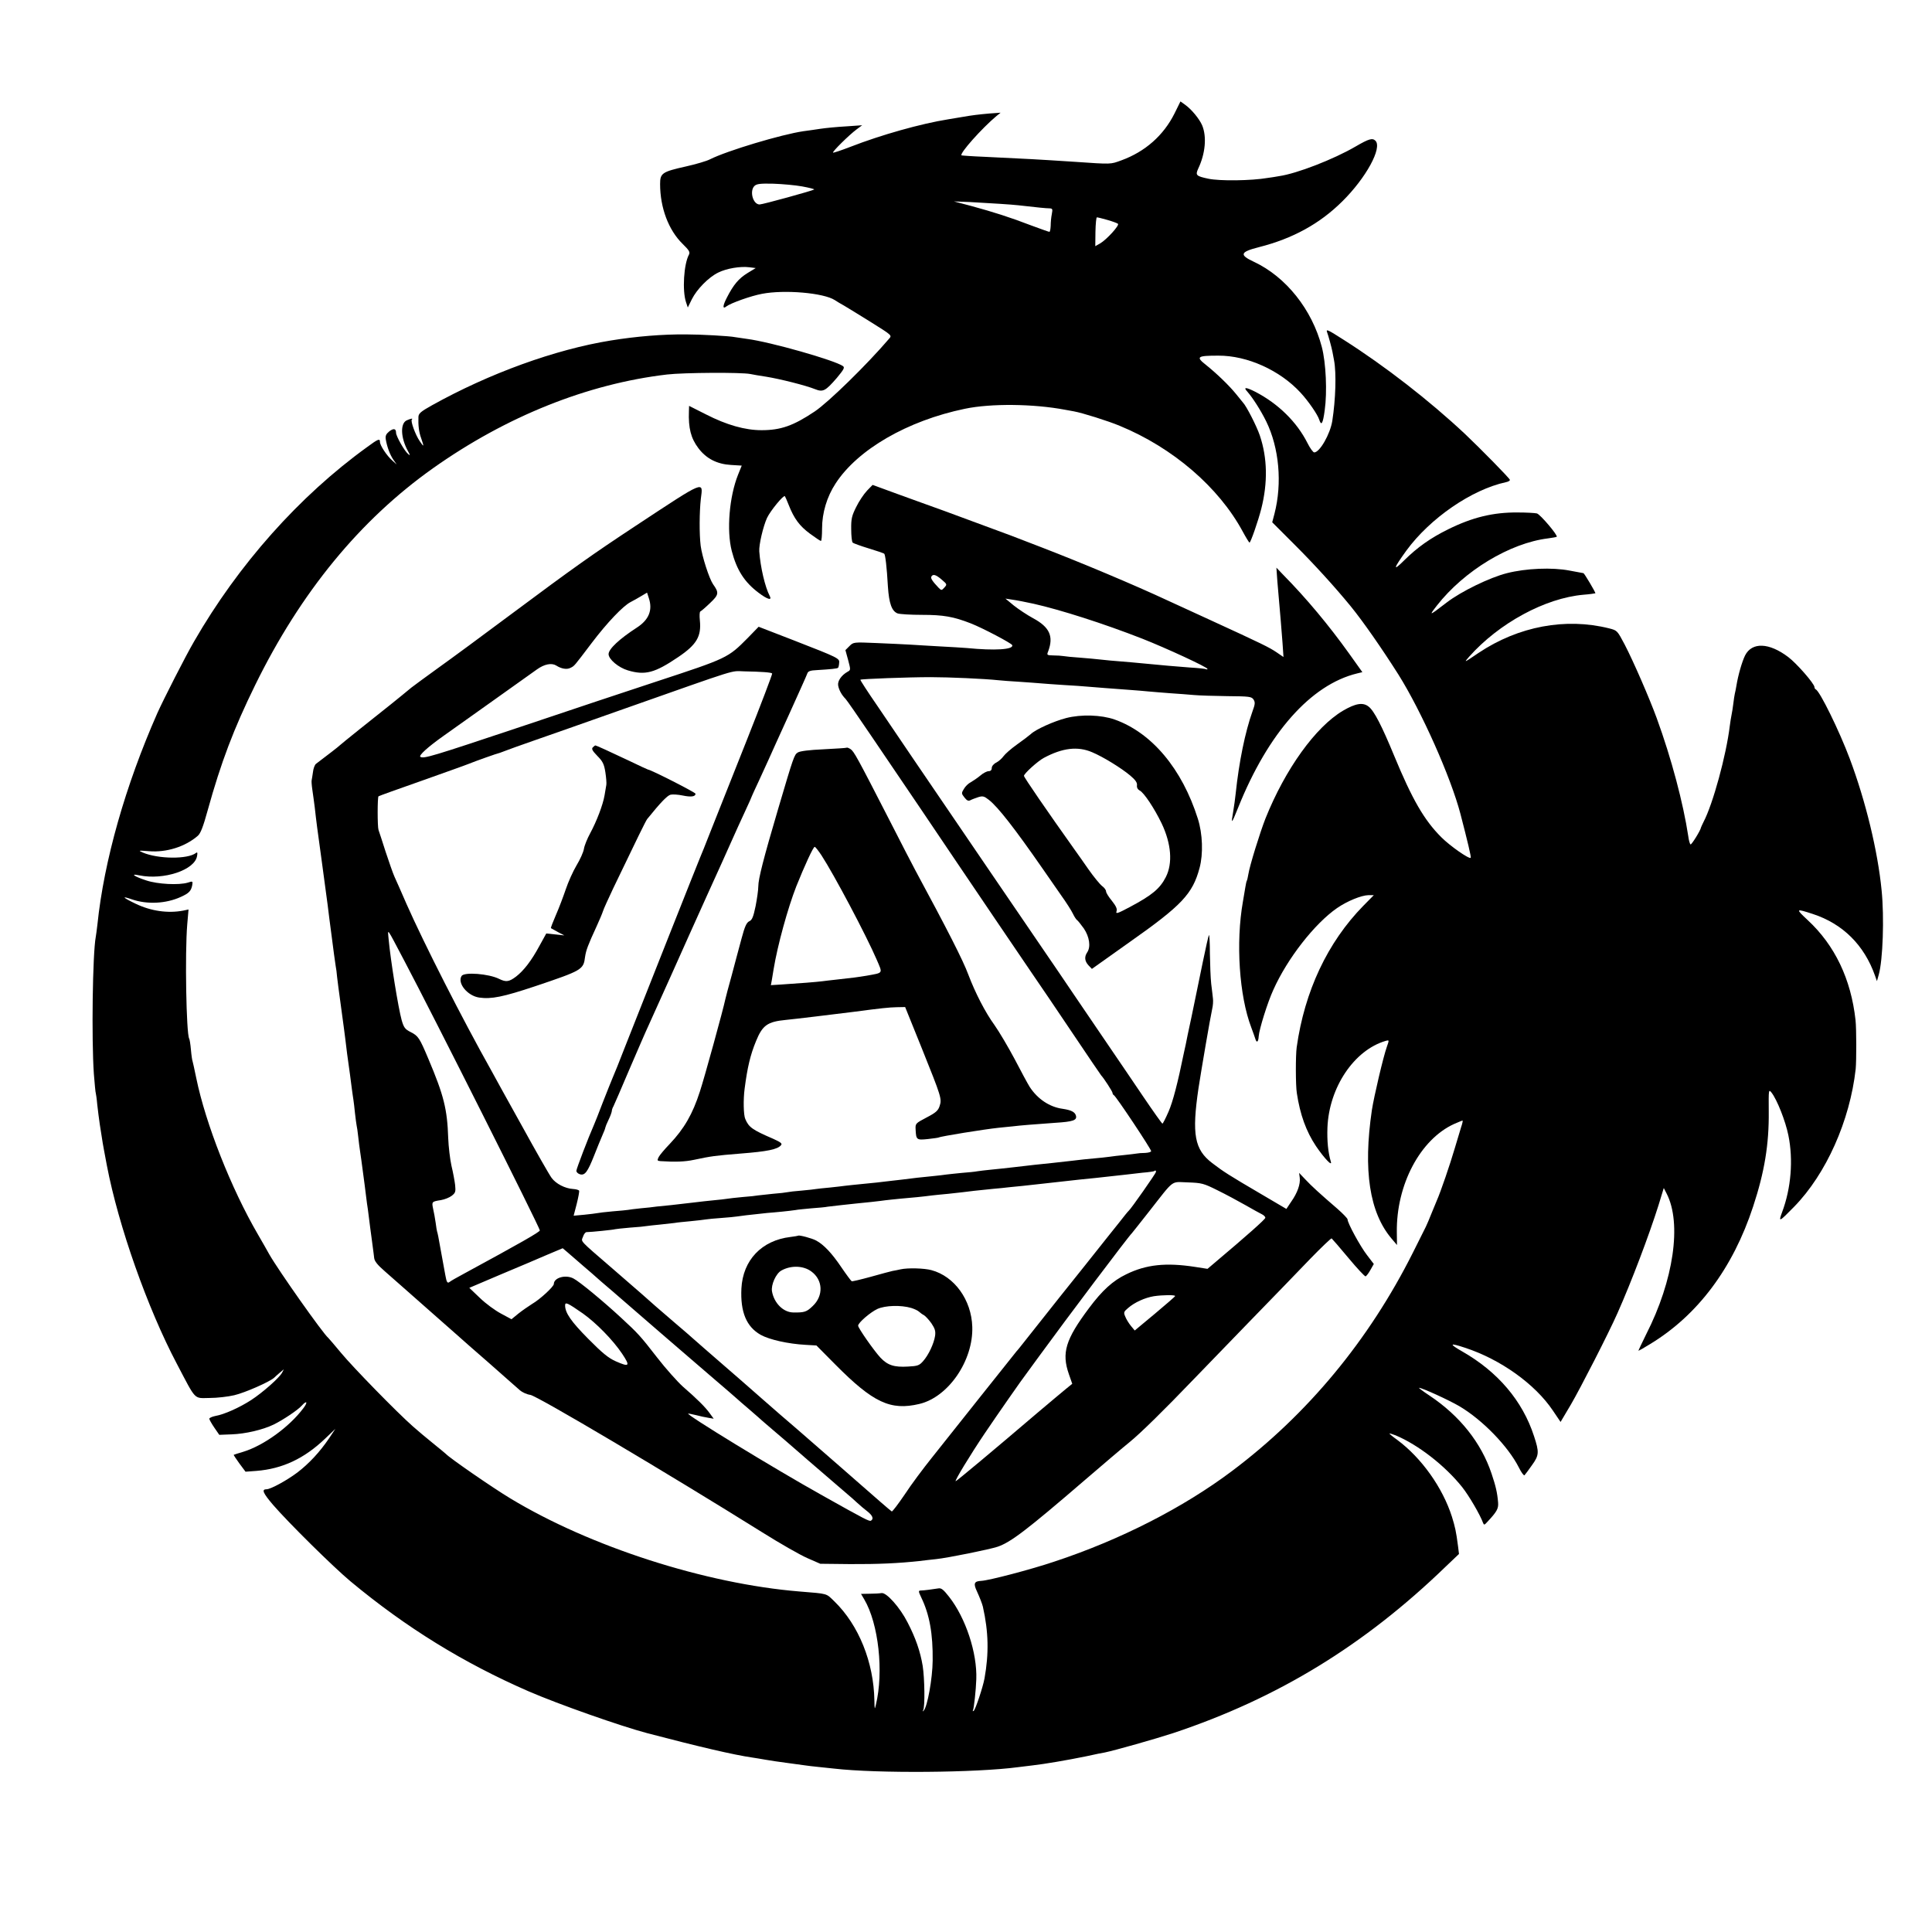
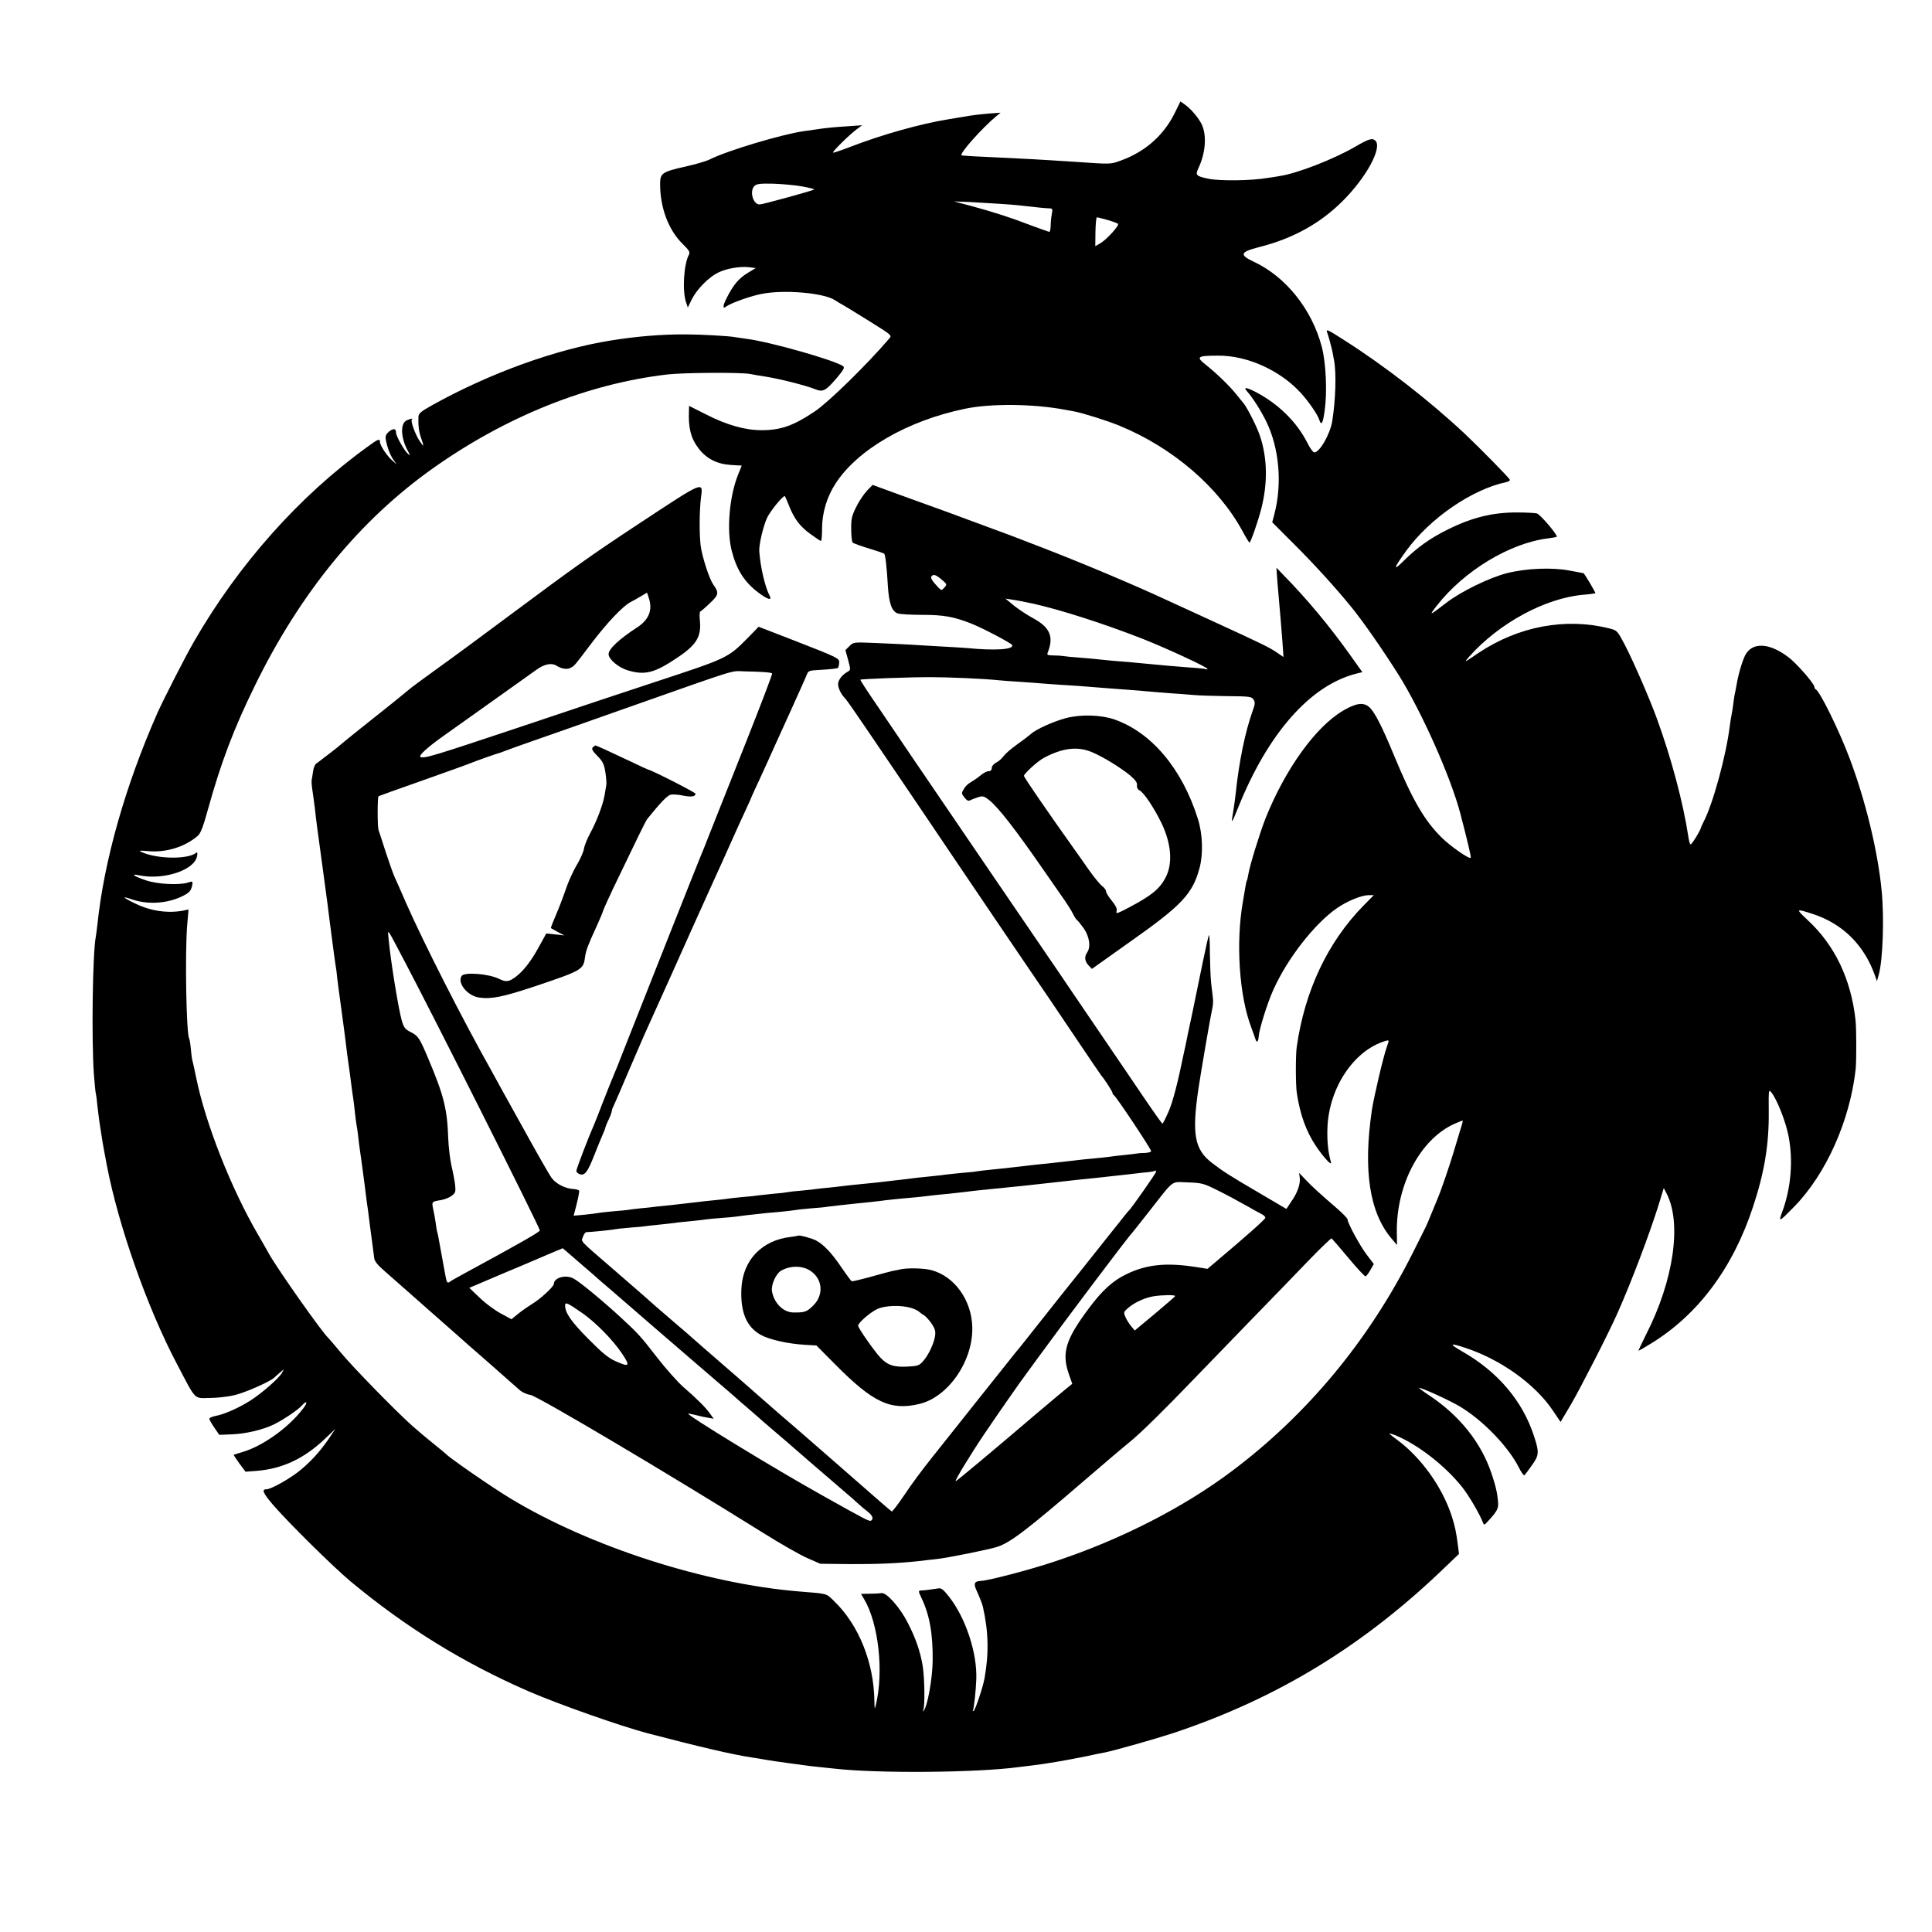
<svg xmlns="http://www.w3.org/2000/svg" version="1.0" width="1200pt" height="1200pt" viewBox="0 0 1200 1200" preserveAspectRatio="xMidYMid meet">
  <g transform="translate(0,1200) scale(0.1,-0.1)" fill="#000000" stroke="none">
    <path d="M7295 11295 c-68 -136 -182 -237 -330 -291 -69 -25 -58 -25 -290 -9 -246 16 -287 18 -559 31 -77 3 -143 8 -144 9 -13 12 127 169 218 245 l25 20 -70 -5 c-67 -6 -109 -11 -165 -21 -14 -2 -54 -9 -90 -15 -170 -27 -418 -97 -608 -171 -57 -22 -105 -38 -108 -36 -5 6 99 109 146 144 l35 26 -100 -7 c-55 -3 -127 -10 -160 -15 -33 -5 -80 -12 -105 -15 -136 -20 -474 -121 -581 -175 -19 -10 -86 -30 -149 -44 -148 -33 -160 -42 -160 -109 0 -147 52 -286 140 -372 41 -40 47 -51 39 -67 -32 -59 -42 -224 -18 -295 l11 -33 25 51 c31 62 104 137 164 166 52 26 138 40 193 33 l40 -5 -51 -31 c-55 -34 -87 -72 -128 -152 -27 -52 -28 -75 -3 -55 26 20 151 65 221 78 139 27 383 6 452 -39 13 -9 39 -24 57 -34 18 -11 93 -56 166 -102 131 -82 133 -83 115 -103 -139 -163 -379 -397 -463 -453 -133 -89 -211 -116 -330 -116 -102 0 -216 32 -345 98 l-105 53 -1 -32 c-4 -106 12 -169 59 -231 49 -65 116 -99 203 -104 l66 -4 -23 -57 c-54 -135 -72 -345 -39 -473 31 -119 79 -194 167 -260 54 -41 85 -50 69 -20 -29 55 -58 179 -65 277 -3 41 24 155 48 208 22 46 103 144 111 135 2 -2 13 -27 24 -55 33 -84 67 -130 132 -178 34 -25 64 -45 68 -45 4 0 7 35 7 78 0 96 30 197 84 279 137 211 446 390 803 464 162 34 426 31 622 -6 22 -4 47 -9 55 -10 51 -9 214 -60 285 -90 330 -136 615 -381 764 -657 20 -37 39 -68 42 -68 7 0 54 135 73 210 41 162 38 316 -9 455 -20 59 -84 184 -105 205 -3 3 -22 27 -43 53 -43 53 -121 128 -186 180 -65 51 -56 58 76 58 180 1 383 -91 511 -230 49 -53 106 -136 116 -168 13 -41 23 -24 34 59 16 113 8 294 -18 393 -61 233 -223 436 -422 529 -92 43 -86 61 32 91 209 53 377 145 517 284 147 145 250 333 206 377 -19 18 -39 13 -125 -37 -134 -78 -362 -167 -473 -183 -22 -4 -53 -9 -70 -11 -104 -18 -301 -20 -370 -5 -76 16 -81 22 -63 62 45 94 54 199 25 269 -17 40 -66 100 -107 129 l-28 20 -37 -75z m-2312 -453 c43 -8 76 -16 74 -19 -8 -7 -320 -93 -339 -93 -41 0 -64 83 -32 115 14 13 35 16 118 14 55 -2 136 -9 179 -17z m1227 -108 c47 -3 99 -7 115 -9 123 -14 173 -19 192 -19 21 -1 22 -4 16 -36 -4 -19 -7 -52 -7 -72 -1 -21 -4 -38 -8 -38 -4 0 -54 18 -111 39 -135 52 -237 84 -372 121 l-110 29 100 -4 c55 -3 138 -8 185 -11z m668 -100 c32 -9 61 -20 66 -24 10 -10 -70 -98 -111 -122 l-30 -17 1 89 c1 50 5 90 9 90 5 0 34 -7 65 -16z" />
    <path d="M8243 9936 c7 -18 28 -94 33 -121 2 -11 7 -35 10 -53 15 -79 10 -243 -11 -377 -13 -81 -78 -195 -112 -195 -7 0 -26 26 -42 58 -66 131 -181 244 -323 318 -59 30 -78 31 -51 2 34 -39 83 -115 118 -186 80 -164 100 -383 51 -573 l-14 -53 143 -143 c118 -118 244 -256 344 -378 76 -93 193 -261 297 -425 143 -228 325 -636 385 -865 44 -169 68 -270 64 -273 -9 -10 -128 73 -183 128 -107 107 -181 236 -293 507 -76 184 -124 278 -158 304 -35 28 -80 21 -159 -25 -171 -101 -359 -363 -482 -670 -35 -90 -98 -293 -106 -345 -3 -20 -8 -39 -10 -42 -2 -3 -6 -21 -9 -40 -3 -19 -10 -59 -15 -89 -45 -254 -23 -586 52 -782 11 -29 22 -61 25 -70 8 -28 19 -21 21 15 3 44 55 211 91 289 87 195 257 412 396 508 64 44 151 79 194 80 l34 0 -66 -67 c-221 -226 -364 -529 -413 -878 -7 -50 -7 -237 1 -285 20 -132 57 -236 119 -329 51 -75 103 -130 92 -96 -17 57 -24 129 -21 211 10 250 166 482 362 539 22 6 22 6 7 -37 -22 -61 -80 -309 -93 -393 -55 -374 -15 -637 123 -799 l33 -39 -1 79 c-4 295 145 577 356 673 26 11 49 21 52 21 3 0 -1 -19 -9 -42 -7 -24 -25 -83 -40 -133 -28 -96 -88 -271 -110 -320 -7 -16 -23 -55 -35 -85 -12 -30 -27 -66 -34 -80 -7 -14 -43 -86 -80 -160 -273 -544 -654 -1004 -1124 -1357 -302 -227 -693 -427 -1102 -562 -148 -50 -409 -118 -455 -120 -44 -2 -50 -16 -28 -63 17 -37 34 -80 38 -98 35 -156 38 -289 10 -445 -10 -55 -57 -195 -67 -201 -6 -4 -8 -3 -5 2 6 10 19 127 21 194 6 163 -66 381 -169 512 -36 46 -49 56 -68 52 -32 -5 -88 -13 -109 -13 -14 -1 -14 -5 4 -43 52 -107 73 -227 71 -393 -1 -110 -33 -288 -56 -310 -7 -7 -8 -6 -3 3 12 20 9 199 -3 275 -15 90 -44 174 -94 270 -47 93 -132 188 -162 182 -11 -2 -44 -4 -73 -4 l-54 -1 20 -34 c89 -151 122 -450 72 -656 -7 -31 -8 -28 -9 28 -4 237 -97 468 -248 615 -54 52 -36 47 -218 62 -584 48 -1299 278 -1795 578 -113 68 -380 253 -400 276 -3 3 -39 33 -80 66 -41 33 -97 80 -125 105 -101 89 -372 367 -445 455 -41 50 -78 92 -81 95 -32 26 -309 418 -367 520 -10 19 -42 74 -69 121 -168 288 -326 690 -384 973 -11 55 -22 102 -23 105 -2 3 -7 35 -10 70 -3 35 -8 66 -11 70 -18 31 -27 530 -12 709 l8 93 -33 -7 c-95 -18 -200 -3 -294 42 -82 39 -94 52 -25 28 95 -33 212 -27 304 15 51 23 64 37 71 73 4 25 3 26 -27 16 -56 -17 -187 -10 -257 13 -77 25 -105 45 -45 32 152 -31 345 33 359 120 4 21 2 26 -7 19 -51 -40 -235 -38 -331 3 -29 13 -26 13 39 8 109 -9 226 28 304 96 17 15 33 56 61 158 83 299 162 507 295 778 283 577 652 1026 1105 1347 455 322 959 524 1454 582 105 12 460 14 516 3 14 -3 59 -11 100 -17 86 -14 245 -54 302 -77 50 -20 65 -12 136 70 43 52 50 64 38 73 -50 36 -450 150 -596 169 -30 4 -64 9 -75 11 -33 7 -214 17 -305 17 -146 1 -307 -12 -467 -38 -346 -56 -754 -204 -1111 -403 -68 -38 -82 -50 -83 -71 -2 -53 3 -95 17 -133 19 -55 18 -58 -9 -18 -27 39 -58 125 -49 134 9 9 -5 7 -32 -5 -41 -19 -37 -109 7 -189 16 -29 16 -32 2 -20 -23 19 -75 111 -75 132 0 27 -16 29 -43 8 -19 -16 -24 -27 -21 -48 8 -48 26 -96 47 -127 l21 -30 -28 25 c-34 30 -76 94 -76 115 0 23 -11 19 -80 -32 -421 -304 -800 -730 -1075 -1208 -53 -91 -190 -360 -228 -445 -198 -449 -331 -916 -372 -1313 -4 -32 -8 -66 -10 -75 -20 -104 -27 -639 -12 -852 5 -63 10 -117 12 -120 1 -3 6 -34 9 -70 4 -36 11 -92 16 -125 18 -118 22 -138 26 -159 2 -11 10 -55 18 -96 72 -375 252 -885 434 -1230 123 -234 104 -214 205 -213 45 0 114 8 152 17 68 16 219 83 247 108 7 7 24 22 37 33 l24 20 -11 -21 c-17 -32 -120 -123 -192 -170 -73 -47 -166 -89 -223 -99 -20 -4 -37 -12 -37 -17 0 -5 14 -30 31 -55 l31 -45 77 3 c85 3 193 28 261 61 59 29 150 90 174 117 32 36 40 23 10 -16 -88 -117 -246 -231 -372 -270 -31 -9 -58 -18 -60 -19 -2 -1 14 -25 35 -54 l38 -51 68 5 c161 13 296 76 426 200 l64 61 -40 -60 c-57 -84 -124 -156 -196 -211 -65 -49 -166 -104 -191 -104 -33 0 -23 -23 40 -97 95 -110 372 -384 481 -475 345 -287 702 -507 1106 -683 187 -81 574 -217 737 -260 324 -85 539 -135 650 -151 19 -3 58 -9 85 -14 28 -5 88 -14 135 -20 47 -6 96 -13 110 -15 14 -2 52 -7 85 -10 33 -3 76 -8 95 -10 268 -31 885 -26 1145 9 22 3 63 8 90 11 71 8 213 32 330 56 55 12 107 23 117 24 63 13 314 84 427 121 647 216 1184 544 1689 1032 l84 80 -6 49 c-12 92 -18 118 -38 183 -58 181 -189 365 -340 477 -27 19 -48 37 -48 39 0 2 17 -3 38 -11 141 -59 308 -189 414 -322 43 -54 112 -173 130 -223 5 -13 9 -12 24 5 61 65 72 84 69 122 -5 62 -15 104 -41 181 -64 191 -197 358 -384 483 -41 27 -70 49 -66 49 19 0 185 -76 250 -114 144 -85 303 -249 370 -381 15 -31 32 -53 35 -48 4 4 25 32 46 62 45 62 46 81 13 181 -71 219 -225 400 -446 526 -84 48 -79 55 17 23 221 -72 436 -226 546 -390 l48 -71 64 108 c58 99 236 446 290 569 86 193 196 484 254 668 l33 108 18 -35 c95 -185 43 -540 -127 -873 -28 -57 -50 -103 -48 -103 2 0 34 18 71 41 296 179 515 471 641 855 71 215 99 388 97 589 -1 138 -1 141 17 119 35 -45 87 -177 105 -266 31 -152 17 -328 -39 -477 -24 -65 -19 -62 75 34 199 204 346 534 382 855 5 53 5 249 -1 304 -28 255 -129 465 -296 620 -78 73 -77 74 31 39 186 -61 319 -193 386 -383 l12 -34 11 39 c26 91 35 357 18 525 -24 245 -99 554 -198 818 -64 171 -186 420 -211 430 -4 2 -8 8 -8 14 0 21 -111 148 -163 187 -119 90 -225 94 -268 10 -19 -39 -43 -121 -54 -189 -3 -19 -8 -42 -10 -50 -2 -8 -6 -35 -9 -60 -3 -25 -8 -56 -11 -70 -3 -14 -8 -45 -11 -69 -22 -182 -105 -486 -163 -596 -8 -16 -15 -32 -16 -35 -2 -17 -59 -109 -65 -105 -4 3 -11 26 -14 52 -31 204 -104 481 -196 733 -45 123 -144 351 -198 455 -47 89 -47 89 -97 102 -271 68 -564 13 -811 -152 -93 -63 -93 -63 -59 -24 186 209 472 364 710 385 39 3 72 8 74 9 3 4 -69 125 -74 125 -2 0 -40 7 -86 16 -108 21 -271 14 -389 -16 -107 -27 -284 -113 -374 -182 -111 -85 -113 -86 -61 -19 169 216 453 388 690 417 28 4 52 8 54 10 9 8 -102 139 -123 145 -12 3 -66 6 -121 6 -151 1 -279 -30 -429 -104 -110 -54 -192 -112 -275 -194 -72 -72 -67 -51 14 61 148 202 406 379 618 425 16 3 27 10 25 15 -4 12 -183 194 -279 285 -221 207 -495 420 -751 583 -103 66 -113 70 -105 48z" />
    <path d="M5385 8952 c-20 -21 -50 -66 -67 -101 -27 -54 -32 -73 -31 -138 0 -41 4 -78 9 -83 5 -5 50 -21 99 -36 50 -15 93 -30 97 -33 7 -7 16 -81 23 -205 7 -104 24 -152 60 -166 14 -5 83 -9 153 -9 132 0 194 -11 302 -53 74 -29 254 -124 257 -135 10 -28 -109 -35 -282 -18 -27 2 -102 7 -165 10 -63 4 -146 8 -185 11 -38 2 -134 7 -212 10 -141 6 -142 6 -167 -19 l-25 -25 17 -62 c16 -60 16 -62 -3 -72 -39 -22 -64 -58 -59 -86 5 -28 22 -59 46 -83 8 -8 79 -111 159 -229 80 -118 217 -321 305 -450 87 -129 188 -278 224 -332 138 -205 359 -530 456 -673 57 -82 178 -262 271 -400 92 -137 170 -252 173 -255 15 -15 70 -100 70 -108 0 -6 4 -12 8 -14 12 -4 232 -335 232 -348 0 -5 -17 -10 -37 -11 -21 0 -45 -2 -54 -4 -8 -1 -42 -6 -75 -9 -32 -3 -75 -8 -94 -11 -19 -3 -62 -7 -94 -10 -33 -3 -96 -9 -140 -15 -87 -10 -152 -17 -231 -25 -27 -3 -86 -10 -130 -15 -44 -5 -107 -12 -140 -15 -33 -3 -71 -8 -85 -10 -14 -3 -56 -7 -95 -10 -38 -4 -81 -8 -95 -10 -14 -2 -52 -7 -85 -10 -33 -3 -77 -8 -97 -10 -86 -11 -116 -14 -168 -20 -30 -4 -68 -8 -85 -10 -16 -2 -61 -6 -100 -10 -38 -4 -81 -8 -95 -10 -14 -2 -56 -7 -95 -11 -38 -3 -77 -8 -85 -9 -8 -2 -49 -6 -90 -10 -41 -3 -82 -8 -90 -10 -8 -2 -49 -7 -90 -10 -41 -4 -83 -9 -92 -10 -9 -2 -52 -7 -95 -10 -43 -4 -87 -9 -98 -11 -11 -2 -47 -6 -80 -9 -33 -3 -94 -10 -135 -15 -41 -5 -100 -12 -130 -15 -30 -3 -71 -7 -90 -9 -19 -3 -64 -8 -100 -11 -36 -4 -72 -8 -80 -10 -8 -1 -51 -6 -95 -9 -44 -4 -87 -9 -95 -11 -8 -2 -45 -6 -81 -10 l-66 -6 19 73 c10 40 17 77 15 82 -2 5 -19 10 -38 11 -49 3 -106 32 -133 69 -13 17 -97 164 -186 326 -90 162 -175 315 -188 340 -181 322 -418 789 -527 1035 -31 72 -65 148 -75 170 -10 22 -34 92 -55 155 -20 63 -40 124 -44 135 -7 20 -7 203 0 209 2 2 121 45 264 95 143 51 276 98 295 106 39 16 179 66 195 69 6 2 21 8 35 13 14 6 90 33 170 61 80 28 332 116 560 197 741 261 663 237 754 235 104 -2 165 -6 172 -13 3 -2 -69 -191 -159 -418 -91 -228 -190 -479 -222 -559 -31 -80 -61 -154 -66 -165 -9 -20 -343 -863 -464 -1170 -36 -93 -72 -183 -80 -200 -7 -16 -34 -84 -60 -150 -25 -66 -50 -129 -55 -140 -35 -79 -110 -275 -110 -287 0 -9 10 -18 23 -22 30 -8 47 15 87 116 18 46 41 102 51 125 11 24 19 46 19 50 1 5 9 26 20 48 11 22 19 46 20 53 0 7 4 20 10 30 5 9 49 112 98 227 50 116 103 239 120 275 16 36 80 178 142 315 61 138 163 363 225 501 63 138 126 278 140 310 46 102 52 117 94 207 23 49 41 90 41 92 0 1 20 45 44 96 24 52 50 110 59 129 8 19 65 144 125 276 60 133 113 250 116 260 5 15 17 20 63 22 83 5 123 9 128 14 3 2 6 15 7 29 4 30 -1 32 -283 142 l-217 84 -68 -70 c-123 -124 -125 -125 -569 -271 -159 -52 -537 -178 -840 -280 -551 -184 -603 -200 -624 -187 -12 8 46 61 145 131 35 25 171 121 301 214 131 93 256 182 278 198 46 33 91 42 120 24 33 -21 67 -26 89 -14 25 13 18 5 131 154 97 128 195 230 241 254 16 8 46 25 66 37 l37 22 11 -34 c25 -75 0 -135 -74 -183 -108 -70 -176 -133 -176 -165 0 -32 62 -84 120 -101 107 -32 167 -16 313 83 114 77 144 128 134 227 -3 29 -2 54 3 56 5 2 32 25 60 52 55 52 57 64 19 117 -24 35 -68 171 -77 239 -9 73 -8 210 1 291 14 113 34 122 -406 -168 -268 -177 -380 -256 -772 -548 -170 -127 -375 -278 -455 -335 -80 -58 -154 -112 -165 -121 -21 -18 -99 -81 -125 -102 -108 -85 -316 -252 -320 -257 -4 -5 -75 -60 -148 -115 -7 -6 -16 -29 -18 -50 -3 -22 -7 -45 -8 -50 -2 -6 0 -33 4 -60 4 -28 11 -77 15 -110 11 -98 14 -120 45 -345 16 -118 32 -235 35 -260 7 -57 13 -106 25 -195 5 -38 12 -90 15 -115 4 -25 8 -56 10 -70 3 -14 7 -45 9 -70 3 -25 12 -97 21 -160 23 -168 23 -171 30 -225 3 -27 8 -68 11 -90 3 -22 7 -51 9 -65 2 -14 6 -43 9 -65 3 -22 8 -60 11 -85 3 -25 8 -56 10 -70 2 -14 7 -52 10 -85 4 -33 8 -67 10 -75 2 -8 7 -40 10 -70 3 -30 8 -66 10 -80 2 -14 6 -45 10 -70 6 -47 14 -108 20 -150 2 -14 6 -46 9 -72 3 -26 8 -62 11 -80 2 -18 9 -71 15 -118 6 -47 14 -101 16 -120 3 -19 6 -48 8 -63 2 -21 21 -44 67 -84 35 -31 96 -84 134 -118 39 -34 115 -102 170 -150 55 -48 116 -102 135 -119 45 -40 116 -103 205 -180 38 -34 92 -81 120 -106 27 -24 61 -54 75 -66 14 -12 42 -25 64 -28 44 -7 847 -483 1441 -854 110 -69 236 -141 280 -160 l80 -35 185 -2 c174 -1 301 5 430 19 30 4 78 9 105 12 69 7 336 61 382 77 81 28 179 102 539 412 115 99 242 207 283 240 65 53 211 196 398 391 32 33 180 186 329 340 149 153 326 336 394 407 68 70 127 126 131 125 3 -2 50 -56 104 -121 54 -65 102 -116 107 -115 5 2 19 20 30 40 l21 37 -42 55 c-42 54 -121 199 -121 222 0 6 -28 35 -62 65 -109 94 -162 142 -201 184 l-38 40 4 -30 c5 -39 -14 -94 -53 -149 l-30 -45 -158 93 c-198 116 -234 139 -303 192 -110 84 -127 178 -85 464 19 123 72 433 85 492 5 20 7 50 5 65 -2 15 -6 57 -11 93 -4 36 -7 120 -8 187 0 67 -3 119 -6 115 -3 -4 -20 -79 -38 -167 -18 -88 -34 -167 -36 -175 -2 -8 -17 -82 -34 -165 -18 -82 -34 -160 -36 -172 -3 -13 -8 -35 -11 -50 -39 -191 -69 -306 -96 -368 -18 -41 -35 -75 -38 -74 -3 0 -57 76 -120 169 -63 94 -153 225 -199 293 -46 67 -144 212 -219 322 -74 110 -159 234 -187 275 -52 76 -598 876 -818 1200 -65 96 -167 247 -227 335 -60 87 -108 161 -106 163 5 5 299 16 436 16 115 0 336 -10 420 -19 19 -2 80 -7 135 -10 55 -4 116 -8 135 -10 19 -2 82 -6 140 -10 58 -3 123 -8 145 -10 47 -4 162 -13 260 -20 39 -3 93 -7 120 -10 28 -3 88 -7 135 -11 47 -3 112 -8 145 -11 33 -3 127 -6 209 -7 137 -1 150 -3 162 -21 11 -17 10 -29 -7 -75 -45 -127 -83 -310 -104 -510 -3 -30 -10 -79 -15 -109 -15 -85 -12 -83 31 24 186 463 451 762 738 832 l33 8 -82 115 c-126 176 -266 344 -409 489 l-43 45 6 -85 c7 -85 13 -154 21 -244 2 -27 7 -89 11 -138 l6 -88 -44 30 c-45 30 -80 48 -418 203 -107 49 -222 102 -255 117 -210 98 -539 236 -780 329 -99 38 -189 73 -200 77 -11 4 -24 9 -30 11 -5 2 -95 35 -200 74 -104 39 -260 96 -345 126 -85 31 -183 66 -217 79 l-63 23 -35 -36z m464 -552 c34 -29 34 -30 17 -49 -17 -19 -19 -19 -35 -3 -38 40 -53 61 -46 71 10 17 28 12 64 -19z m571 -150 c168 -38 432 -122 675 -217 147 -58 405 -177 405 -188 0 -3 -3 -4 -7 -2 -5 3 -51 8 -103 11 -52 4 -113 9 -135 11 -74 7 -180 17 -225 21 -105 8 -187 16 -210 19 -14 2 -63 6 -110 10 -47 3 -94 8 -105 10 -11 2 -39 4 -62 4 -42 1 -42 2 -32 27 34 92 8 149 -94 204 -37 20 -91 56 -120 79 l-52 43 45 -7 c25 -3 83 -15 130 -25z m-3909 -2217 c188 -356 835 -1644 842 -1675 2 -9 -123 -80 -473 -270 -41 -22 -80 -44 -87 -50 -14 -11 -19 -3 -27 42 -3 19 -8 46 -11 60 -3 14 -12 65 -21 115 -8 49 -17 92 -19 95 -1 3 -6 28 -9 55 -4 28 -11 67 -16 88 -9 43 -8 44 49 53 23 4 53 16 67 27 23 18 25 25 21 66 -3 25 -13 80 -23 121 -9 41 -18 118 -20 170 -6 181 -27 266 -124 495 -54 128 -62 141 -110 165 -34 17 -42 28 -55 73 -21 75 -69 371 -81 502 -6 70 -17 84 97 -132z m4669 -1312 c0 -8 -156 -231 -169 -241 -4 -3 -31 -36 -61 -75 -30 -38 -63 -79 -72 -90 -9 -11 -75 -94 -147 -185 -73 -91 -137 -172 -144 -180 -13 -16 -235 -296 -252 -318 -5 -7 -15 -18 -21 -25 -5 -7 -104 -131 -220 -276 -115 -145 -253 -318 -306 -385 -53 -66 -130 -169 -169 -229 -40 -59 -76 -106 -80 -105 -3 2 -35 28 -70 59 -35 31 -89 78 -119 104 -30 26 -84 74 -120 105 -99 86 -252 220 -280 244 -36 30 -168 145 -210 182 -19 17 -78 69 -130 114 -220 191 -305 265 -310 270 -3 3 -52 46 -110 95 -58 50 -110 95 -116 100 -16 15 -123 109 -269 235 -212 183 -196 166 -184 198 5 16 15 29 22 29 27 0 172 15 177 18 3 1 45 6 93 10 48 3 96 8 105 10 9 1 46 6 82 9 36 4 76 8 90 10 14 3 59 7 100 11 41 4 84 9 95 11 11 2 54 6 96 9 41 3 84 7 95 9 16 3 75 10 189 22 17 1 57 5 90 8 33 3 71 8 85 10 14 3 59 7 101 11 42 3 87 7 100 10 23 3 147 17 179 20 28 2 155 16 180 20 14 2 57 6 95 10 72 6 134 12 195 20 19 2 64 7 100 10 36 4 76 8 90 10 29 4 97 12 190 21 36 3 76 7 90 9 14 1 54 6 90 9 36 4 81 9 100 11 19 2 60 7 90 10 30 3 71 8 90 10 35 4 97 11 180 19 121 13 167 18 190 21 14 2 57 7 95 11 39 3 72 8 74 10 7 6 11 5 11 -5z m382 -114 c51 -25 129 -67 173 -92 44 -25 90 -51 103 -57 12 -6 22 -16 21 -22 0 -9 -110 -107 -320 -284 l-39 -33 -77 12 c-181 28 -304 15 -428 -46 -83 -40 -149 -100 -231 -210 -146 -195 -171 -278 -125 -410 l21 -60 -37 -30 c-20 -16 -98 -82 -173 -145 -281 -240 -509 -430 -514 -430 -9 0 92 166 179 295 76 113 240 348 258 370 4 6 42 57 84 115 169 232 554 743 573 760 3 3 51 64 107 135 161 205 133 184 240 181 87 -3 99 -6 185 -49z m-4012 -407 c3 -3 37 -32 75 -65 39 -33 72 -62 75 -65 3 -3 52 -46 110 -95 58 -50 118 -102 135 -117 42 -37 259 -224 460 -397 94 -80 172 -148 175 -151 3 -3 36 -32 75 -65 38 -33 75 -65 81 -71 6 -5 35 -30 64 -55 57 -48 89 -76 220 -190 89 -77 195 -168 244 -210 16 -13 43 -37 60 -53 17 -16 46 -40 64 -54 32 -25 40 -46 22 -57 -10 -6 -34 6 -303 157 -301 168 -857 508 -832 508 6 0 28 -5 50 -10 22 -6 55 -13 74 -16 l34 -6 -24 33 c-27 38 -79 90 -168 167 -33 30 -106 111 -160 181 -104 134 -117 148 -223 246 -110 102 -260 226 -296 244 -49 26 -122 5 -122 -34 0 -16 -85 -95 -135 -124 -22 -14 -60 -40 -84 -59 l-44 -36 -65 35 c-36 19 -95 62 -131 97 l-66 63 195 83 c107 45 238 100 290 123 l95 40 25 -21 c14 -12 27 -23 30 -26z m3749 -250 c0 -3 -57 -52 -126 -110 l-125 -104 -24 29 c-13 16 -29 42 -35 58 -11 25 -9 30 17 52 41 36 106 65 161 74 54 8 133 9 132 1z m-3679 -108 c83 -59 187 -165 244 -250 52 -78 46 -85 -40 -47 -45 20 -83 51 -170 139 -106 107 -144 161 -144 208 0 23 15 16 110 -50z" />
    <path d="M4958 4325 c-2 -1 -23 -5 -48 -8 -179 -21 -296 -144 -305 -320 -7 -146 31 -238 120 -288 54 -30 170 -56 278 -62 l68 -4 117 -118 c235 -237 343 -288 523 -245 180 43 335 270 328 479 -5 167 -111 314 -254 352 -44 12 -146 15 -191 5 -16 -4 -39 -8 -50 -10 -12 -3 -72 -18 -134 -36 -62 -17 -116 -30 -120 -28 -4 2 -33 41 -65 88 -58 86 -108 139 -156 165 -26 14 -105 35 -111 30z m81 -222 c73 -53 77 -151 9 -215 -38 -37 -52 -41 -121 -40 -62 1 -119 58 -132 131 -7 41 25 112 59 130 60 33 136 30 185 -6z m621 -227 c19 -6 41 -16 48 -23 8 -7 21 -17 31 -22 10 -6 30 -28 46 -50 22 -33 27 -48 23 -78 -7 -47 -40 -119 -75 -158 -23 -26 -33 -30 -94 -33 -85 -5 -126 8 -171 56 -39 42 -138 183 -138 198 0 18 75 83 120 104 49 22 146 25 210 6z" />
    <path d="M6622 7540 c-77 -20 -188 -70 -219 -99 -10 -9 -49 -39 -86 -65 -38 -27 -75 -60 -84 -73 -9 -13 -29 -31 -44 -39 -17 -8 -29 -23 -29 -34 0 -13 -7 -20 -20 -20 -10 0 -34 -12 -52 -28 -18 -15 -45 -33 -59 -41 -14 -7 -33 -25 -42 -41 -16 -26 -16 -29 4 -54 15 -19 24 -23 37 -16 9 5 31 13 49 19 27 8 36 6 65 -17 56 -43 163 -181 333 -426 33 -48 85 -123 116 -167 31 -43 64 -95 73 -114 9 -19 21 -37 26 -40 5 -3 24 -27 42 -52 35 -52 44 -114 21 -148 -19 -28 -16 -55 8 -81 l21 -22 235 167 c324 228 391 299 434 461 23 86 19 211 -11 305 -98 310 -286 534 -517 616 -83 29 -208 33 -301 9z m161 -212 c69 -29 181 -98 237 -145 32 -27 44 -44 42 -60 -2 -14 4 -26 17 -33 27 -14 91 -111 136 -204 60 -126 70 -248 26 -334 -37 -72 -85 -112 -224 -186 -77 -41 -88 -44 -82 -26 5 15 -3 32 -29 65 -20 24 -36 50 -36 58 0 9 -11 24 -25 34 -13 10 -51 56 -84 103 -33 47 -69 99 -81 115 -178 250 -320 457 -320 466 0 14 86 92 124 112 116 62 210 73 299 35z" />
    <path d="M3682 7358 c-9 -9 -3 -21 28 -53 34 -34 42 -51 50 -101 5 -33 8 -68 6 -79 -2 -11 -7 -40 -11 -65 -10 -59 -49 -161 -89 -235 -18 -33 -36 -77 -39 -97 -3 -20 -24 -67 -46 -103 -22 -37 -52 -104 -67 -149 -15 -44 -42 -116 -61 -159 -19 -44 -33 -80 -31 -82 2 -1 21 -12 43 -24 l40 -21 -56 6 -56 6 -43 -78 c-49 -91 -97 -153 -145 -190 -44 -33 -62 -35 -105 -14 -64 32 -217 44 -233 18 -28 -44 36 -123 109 -134 76 -11 149 4 347 70 294 99 301 103 311 183 6 41 18 73 71 188 18 39 36 82 40 95 4 14 34 79 65 145 146 304 201 417 210 428 84 104 125 146 145 151 13 3 47 1 75 -5 53 -11 80 -7 80 11 0 8 -279 150 -295 150 -2 0 -54 24 -116 54 -131 62 -206 96 -211 96 -2 0 -9 -5 -16 -12z" />
-     <path d="M5259 7356 c-2 -2 -67 -6 -144 -10 -89 -4 -146 -11 -160 -20 -22 -14 -26 -26 -122 -351 -91 -308 -123 -434 -123 -480 0 -22 -8 -78 -17 -124 -14 -67 -22 -86 -39 -93 -17 -8 -28 -32 -48 -107 -14 -53 -42 -155 -61 -228 -20 -72 -38 -140 -40 -150 -11 -56 -131 -492 -158 -573 -45 -140 -98 -231 -187 -325 -32 -33 -63 -70 -69 -82 -10 -21 -9 -23 11 -25 91 -6 152 -4 208 8 108 23 131 26 290 39 167 13 230 26 251 52 9 10 -1 18 -47 39 -132 57 -153 72 -175 124 -11 24 -13 121 -4 188 17 131 35 209 71 296 40 98 71 120 184 131 62 6 292 34 420 50 174 23 222 28 269 29 l53 1 103 -255 c122 -304 126 -315 111 -360 -9 -28 -23 -41 -81 -71 -68 -36 -70 -37 -68 -74 3 -65 6 -67 75 -60 35 4 65 8 69 10 11 7 284 51 370 60 24 2 64 7 89 9 49 6 124 12 264 22 112 7 136 16 129 44 -6 23 -29 35 -83 43 -81 11 -156 61 -205 137 -12 19 -54 97 -93 172 -40 75 -96 170 -125 211 -58 80 -119 199 -162 312 -33 90 -132 283 -330 650 -18 33 -90 173 -160 310 -201 392 -221 428 -242 442 -11 7 -21 11 -24 9z m-157 -668 c80 -123 279 -499 344 -650 37 -87 42 -79 -62 -98 -61 -10 -84 -13 -194 -25 -30 -3 -68 -8 -85 -10 -31 -4 -141 -13 -253 -20 l-64 -4 6 32 c3 18 8 48 11 67 25 151 88 379 141 515 51 127 105 245 114 245 5 0 23 -24 42 -52z" />
  </g>
</svg>